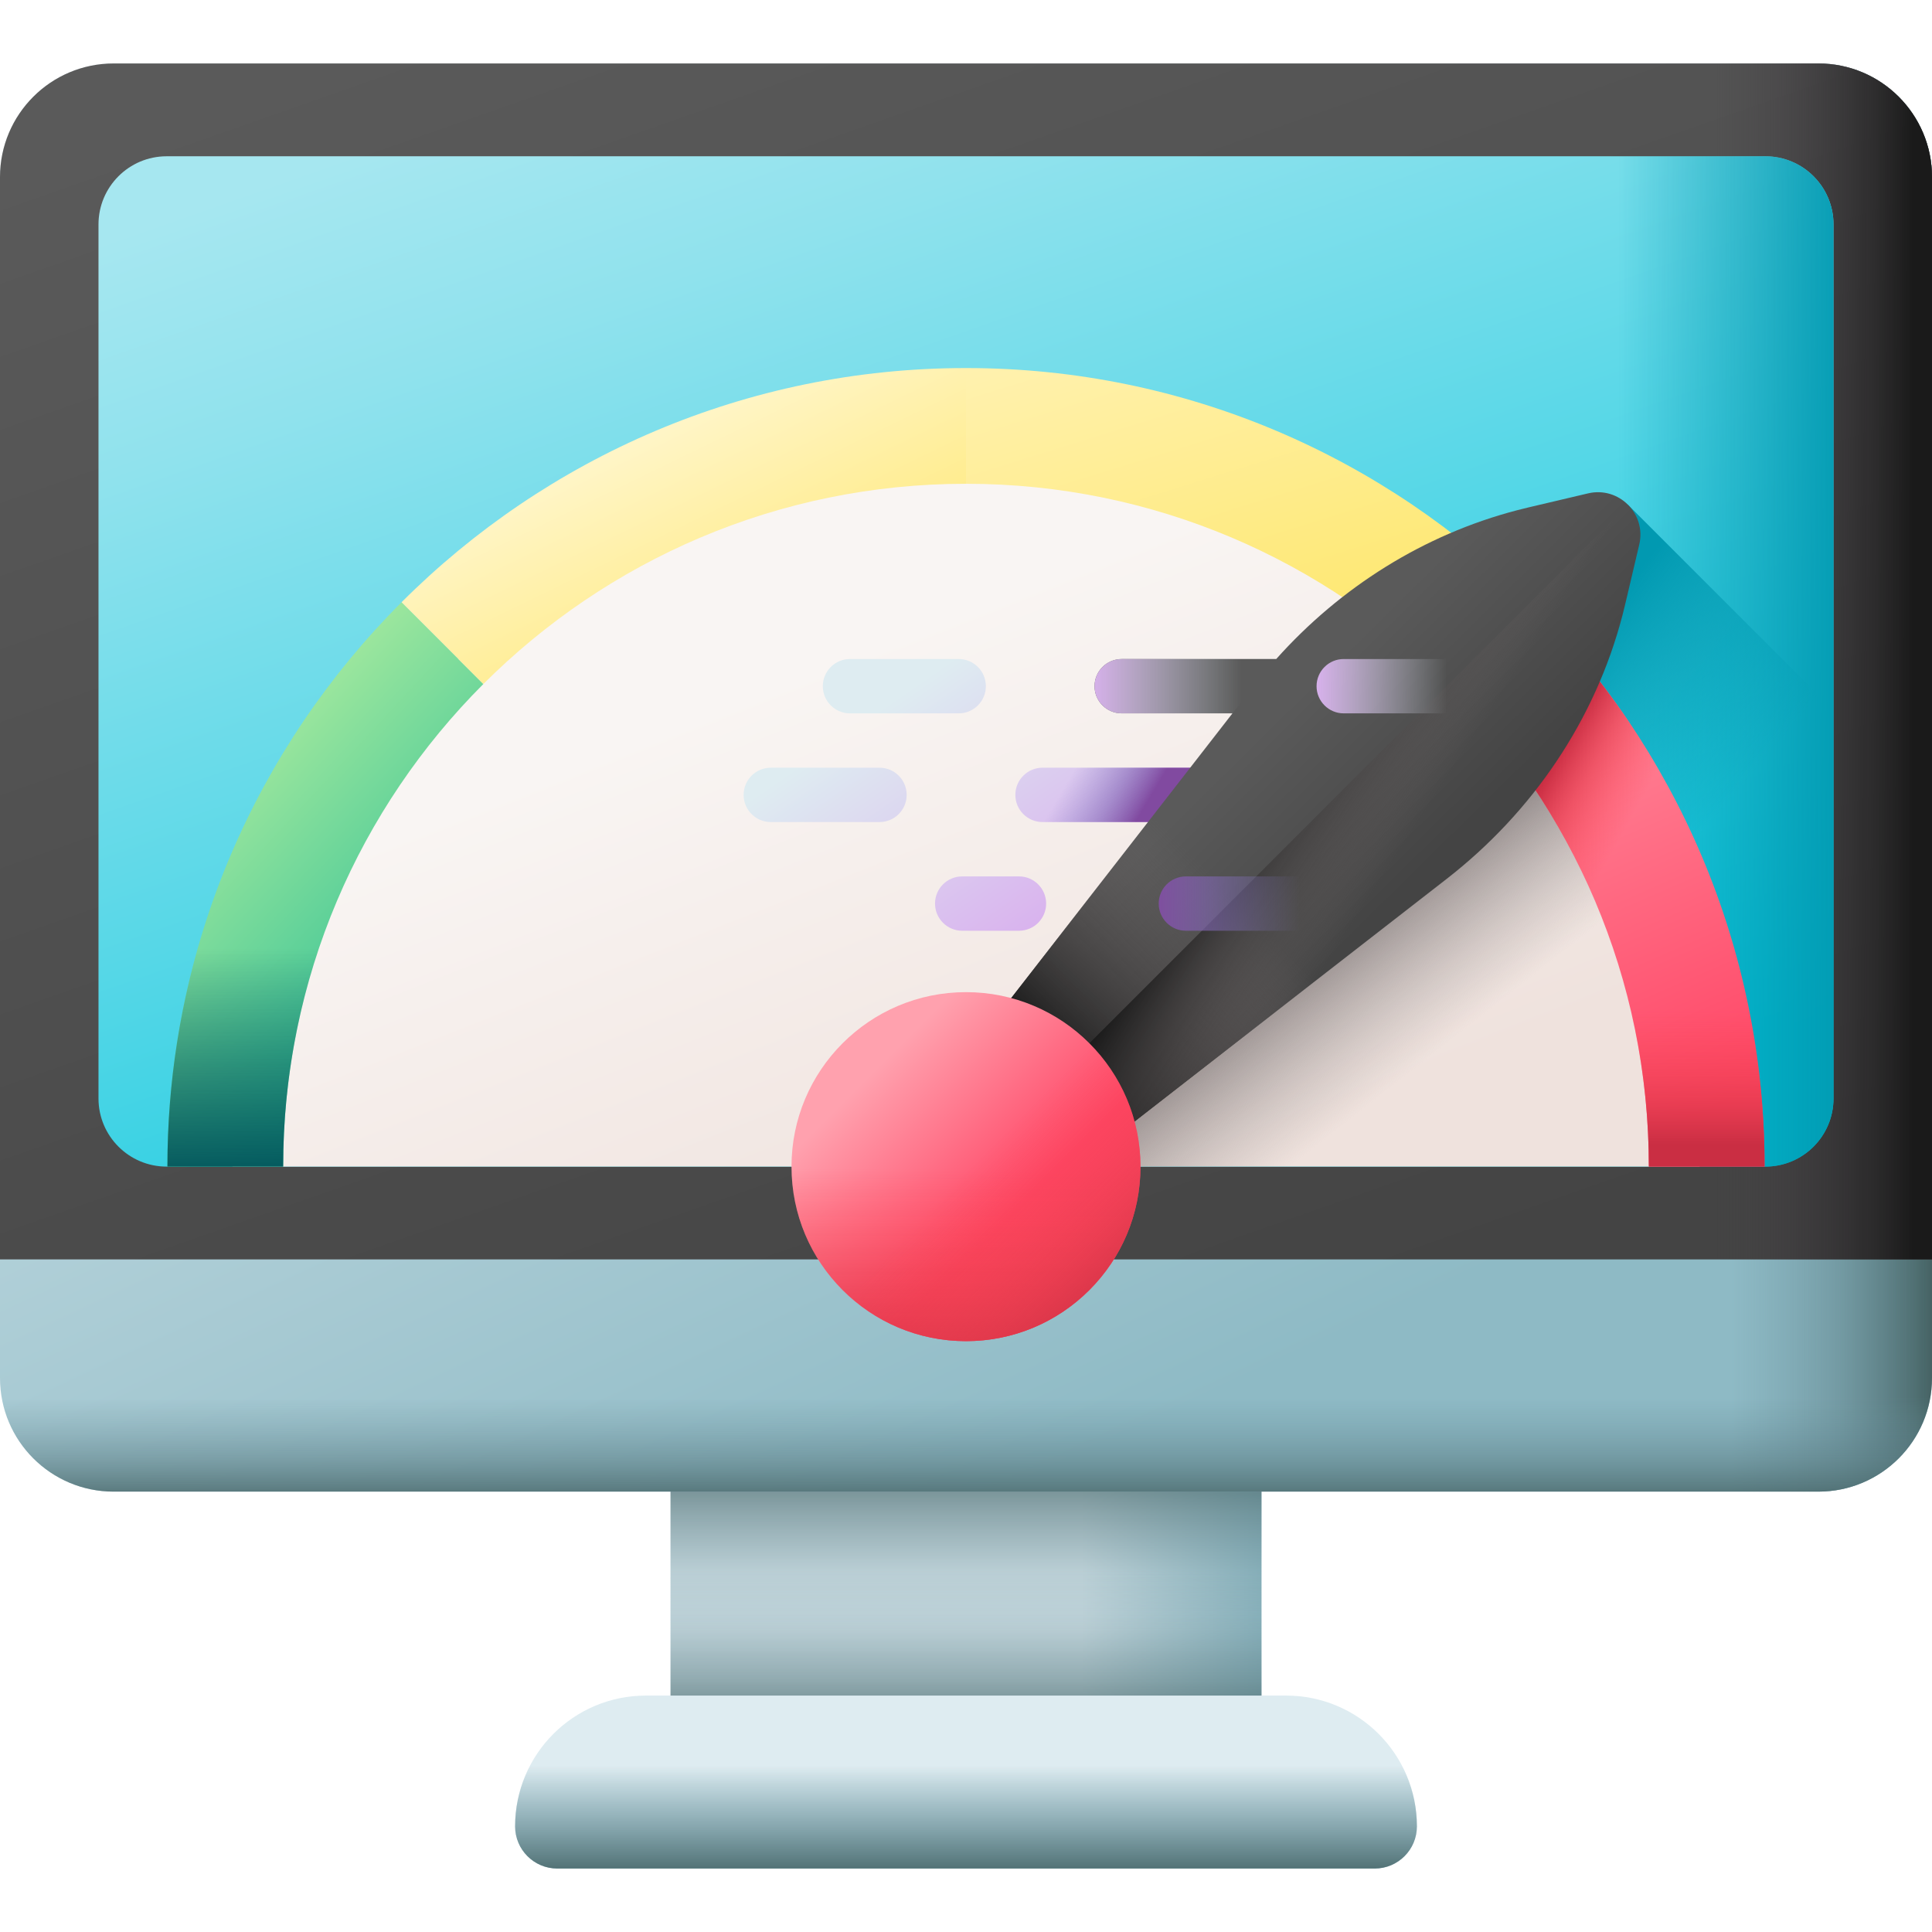
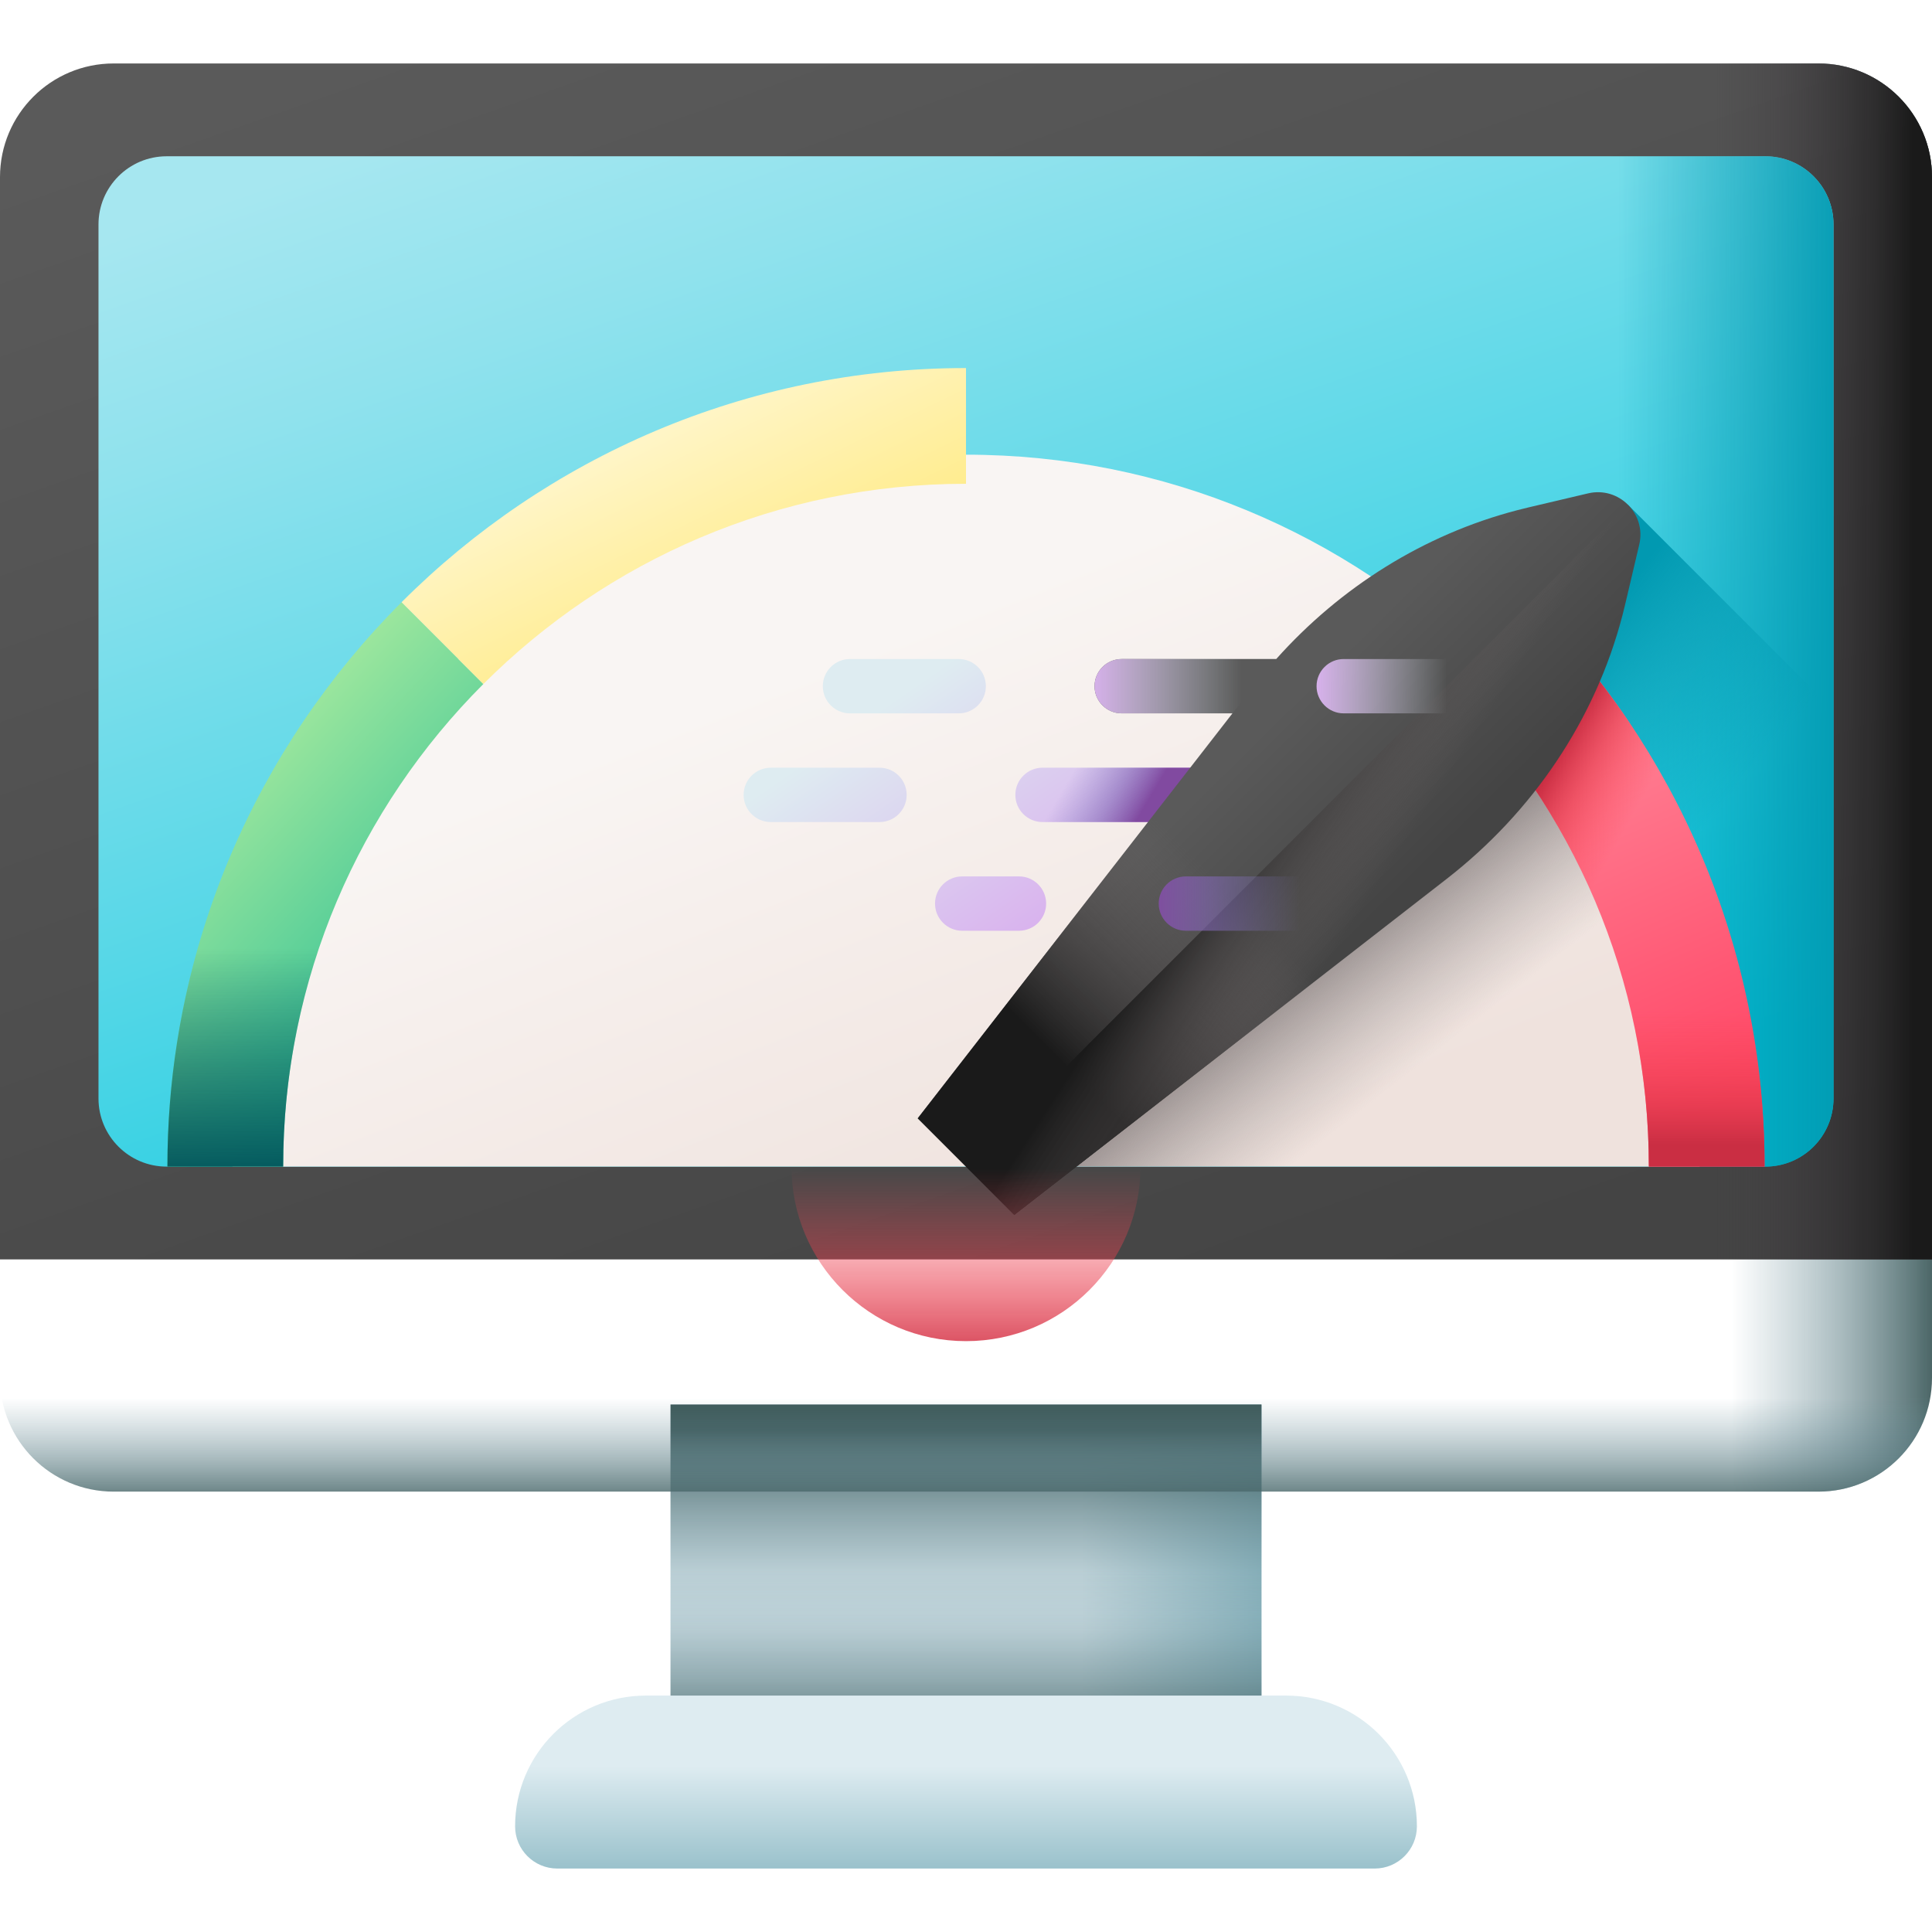
<svg xmlns="http://www.w3.org/2000/svg" xmlns:xlink="http://www.w3.org/1999/xlink" id="Capa_1" enable-background="new 0 0 510 510" height="512" viewBox="0 0 510 510" width="512">
  <linearGradient id="lg1">
    <stop offset="0" stop-color="#deecf1" />
    <stop offset="1" stop-color="#8ebac5" />
  </linearGradient>
  <linearGradient id="SVGID_1_" gradientUnits="userSpaceOnUse" x1="285.449" x2="337.198" xlink:href="#lg1" y1="418.753" y2="418.753" />
  <linearGradient id="lg2">
    <stop offset="0" stop-color="#678d98" stop-opacity="0" />
    <stop offset=".227" stop-color="#638892" stop-opacity=".227" />
    <stop offset=".522" stop-color="#597b82" stop-opacity=".522" />
    <stop offset=".853" stop-color="#476567" stop-opacity=".853" />
    <stop offset="1" stop-color="#3e5959" />
  </linearGradient>
  <linearGradient id="SVGID_00000140710902665259873890000018059560526183003567_" gradientUnits="userSpaceOnUse" x1="255" x2="255" xlink:href="#lg2" y1="430.42" y2="377.715" />
  <linearGradient id="SVGID_00000011722406494812057040000016618070890776942985_" gradientUnits="userSpaceOnUse" x1="255" x2="255" xlink:href="#lg2" y1="414.42" y2="465.244" />
  <linearGradient id="SVGID_00000020365349935693145450000016028210678358558395_" gradientUnits="userSpaceOnUse" x1="159.958" x2="329.597" xlink:href="#lg1" y1="1.846" y2="364.904" />
  <linearGradient id="SVGID_00000034070529888760014440000012142097557421224848_" gradientUnits="userSpaceOnUse" x1="457" x2="513" xlink:href="#lg2" y1="205.253" y2="205.253" />
  <linearGradient id="lg3">
    <stop offset="0" stop-color="#5a5a5a" />
    <stop offset="1" stop-color="#444" />
  </linearGradient>
  <linearGradient id="SVGID_00000018949714566759689570000008319788180497170839_" gradientUnits="userSpaceOnUse" x1="182.883" x2="315.577" xlink:href="#lg3" y1="-18.222" y2="359.447" />
  <linearGradient id="SVGID_00000005248676583156334230000001838480369977788301_" gradientUnits="userSpaceOnUse" x1="453" x2="505" y1="174.606" y2="174.606">
    <stop offset="0" stop-color="#433f43" stop-opacity="0" />
    <stop offset=".317" stop-color="#3b373b" stop-opacity=".317" />
    <stop offset=".822" stop-color="#242324" stop-opacity=".822" />
    <stop offset="1" stop-color="#1a1a1a" />
  </linearGradient>
  <linearGradient id="SVGID_00000018919830124877473500000004065131125124164500_" gradientUnits="userSpaceOnUse" x1="255" x2="255" xlink:href="#lg2" y1="368.984" y2="399.892" />
  <linearGradient id="SVGID_00000020359665597738802990000006513283990302975638_" gradientUnits="userSpaceOnUse" x1="195.284" x2="309.141" y1="4.646" y2="328.699">
    <stop offset="0" stop-color="#a6e7f0" />
    <stop offset=".171" stop-color="#90e2ed" />
    <stop offset=".529" stop-color="#56d7e7" />
    <stop offset="1" stop-color="#02c7dd" />
  </linearGradient>
  <linearGradient id="lg4">
    <stop offset="0" stop-color="#0199b1" stop-opacity="0" />
    <stop offset="1" stop-color="#0199b1" />
  </linearGradient>
  <linearGradient id="SVGID_00000171698702090627651520000013582920439515394732_" gradientUnits="userSpaceOnUse" x1="427" x2="489.032" xlink:href="#lg4" y1="174.606" y2="174.606" />
  <linearGradient id="SVGID_00000137115341088485755440000008196046397582822555_" gradientUnits="userSpaceOnUse" x1="404.619" x2="360.619" xlink:href="#lg4" y1="272.94" y2="235.94" />
  <linearGradient id="SVGID_00000149351208591453108030000013672978590037015187_" gradientUnits="userSpaceOnUse" x1="255" x2="255" xlink:href="#lg1" y1="466.132" y2="497.933" />
  <linearGradient id="SVGID_00000162333284791182416880000010337706542043475074_" gradientUnits="userSpaceOnUse" x1="255" x2="255" xlink:href="#lg2" y1="466.132" y2="497.933" />
  <linearGradient id="SVGID_00000008127910715606889580000016804134517284736690_" gradientUnits="userSpaceOnUse" x1="209.726" x2="268.726" y1="177.867" y2="326.867">
    <stop offset="0" stop-color="#f9f5f3" />
    <stop offset="1" stop-color="#efe2dd" />
  </linearGradient>
  <linearGradient id="SVGID_00000109014985978857835890000012879635079985730460_" gradientUnits="userSpaceOnUse" x1="362.457" x2="332.957" y1="290.787" y2="253.287">
    <stop offset="0" stop-color="#9e9797" stop-opacity="0" />
    <stop offset=".31" stop-color="#968f8f" stop-opacity=".31" />
    <stop offset=".785" stop-color="#827a7a" stop-opacity=".785" />
    <stop offset="1" stop-color="#766e6e" />
  </linearGradient>
  <linearGradient id="lg5">
    <stop offset="0" stop-color="#ffa1ae" />
    <stop offset="1" stop-color="#ff4565" />
  </linearGradient>
  <linearGradient id="SVGID_00000024688452546394802630000005488802411627739027_" gradientUnits="userSpaceOnUse" x1="389.642" x2="453.182" xlink:href="#lg5" y1="146.263" y2="292.079" />
  <linearGradient id="lg6">
    <stop offset="0" stop-color="#fd4755" stop-opacity="0" />
    <stop offset=".259" stop-color="#f74453" stop-opacity=".259" />
    <stop offset=".621" stop-color="#e53b4c" stop-opacity=".621" />
    <stop offset="1" stop-color="#ca2e43" />
  </linearGradient>
  <linearGradient id="SVGID_00000064351479983943042160000002327993427902854310_" gradientUnits="userSpaceOnUse" x1="420.665" x2="398.671" xlink:href="#lg6" y1="234.044" y2="221.825" />
  <linearGradient id="lg7">
    <stop offset="0" stop-color="#fff5c6" />
    <stop offset="1" stop-color="#fee45a" />
  </linearGradient>
  <linearGradient id="SVGID_00000176031027692566144830000018054981895845253510_" gradientUnits="userSpaceOnUse" x1="299.282" x2="348.159" xlink:href="#lg7" y1="46.147" y2="203.368" />
  <linearGradient id="SVGID_00000156548782489440779310000005115079471769679000_" gradientUnits="userSpaceOnUse" x1="54.339" x2="130.912" y1="214.252" y2="285.123">
    <stop offset="0" stop-color="#9be69d" />
    <stop offset="1" stop-color="#0bb494" />
  </linearGradient>
  <linearGradient id="SVGID_00000035496984772364749540000015529391665754854551_" gradientUnits="userSpaceOnUse" x1="173.905" x2="214.636" xlink:href="#lg7" y1="114.471" y2="198.376" />
  <linearGradient id="SVGID_00000057107835101524400120000008311398589688312973_" gradientUnits="userSpaceOnUse" x1="427.541" x2="427.541" xlink:href="#lg6" y1="266.23" y2="302.11" />
  <linearGradient id="SVGID_00000124155848201679438600000009415656008346493585_" gradientUnits="userSpaceOnUse" x1="82.459" x2="82.459" y1="250.345" y2="313.093">
    <stop offset="0" stop-color="#01525a" stop-opacity="0" />
    <stop offset="1" stop-color="#01525a" />
  </linearGradient>
  <linearGradient id="lg8">
    <stop offset="0" stop-color="#deecf1" />
    <stop offset="1" stop-color="#d9b1ee" />
  </linearGradient>
  <linearGradient id="SVGID_00000018939531966938781860000017419148023378371972_" gradientUnits="userSpaceOnUse" x1="239.482" x2="281.112" xlink:href="#lg8" y1="182.23" y2="242.31" />
  <linearGradient id="SVGID_00000103262799236810916430000012146252527460681893_" gradientUnits="userSpaceOnUse" x1="211.924" x2="253.554" xlink:href="#lg8" y1="201.325" y2="261.405" />
  <linearGradient id="SVGID_00000115473273845849386530000001266404101005132685_" gradientUnits="userSpaceOnUse" x1="284.362" x2="325.992" xlink:href="#lg8" y1="151.132" y2="211.212" />
  <linearGradient id="lg9">
    <stop offset="0" stop-color="#8379c1" stop-opacity="0" />
    <stop offset=".283" stop-color="#8374be" stop-opacity=".283" />
    <stop offset=".586" stop-color="#8268b5" stop-opacity=".586" />
    <stop offset=".898" stop-color="#8152a6" stop-opacity=".898" />
    <stop offset="1" stop-color="#814aa0" />
  </linearGradient>
  <linearGradient id="SVGID_00000008856658105734772690000009577679048770904721_" gradientUnits="userSpaceOnUse" x1="291.496" x2="309.496" xlink:href="#lg9" y1="189.955" y2="200.622" />
  <linearGradient id="SVGID_00000149359650034619773160000000548417466390643633_" gradientUnits="userSpaceOnUse" x1="227.997" x2="269.628" xlink:href="#lg8" y1="190.188" y2="250.268" />
  <linearGradient id="SVGID_00000000914471485836968510000002458231447949001910_" gradientUnits="userSpaceOnUse" x1="323.945" x2="363.21" xlink:href="#lg3" y1="202.029" y2="241.767" />
  <linearGradient id="lg10">
    <stop offset="0" stop-color="#766e6e" stop-opacity="0" />
    <stop offset="1" stop-color="#1a1a1a" />
  </linearGradient>
  <linearGradient id="SVGID_00000071545976833414989330000008092269491258584982_" gradientTransform="matrix(.707 .707 -.707 .707 -2463.972 -791.137)" gradientUnits="userSpaceOnUse" x1="2699.785" x2="2699.785" xlink:href="#lg10" y1="-1245.808" y2="-1182.951" />
  <linearGradient id="SVGID_00000120555844609447534280000014054572260330966169_" gradientTransform="matrix(.707 .707 -.707 .707 -2463.972 -791.137)" gradientUnits="userSpaceOnUse" x1="2725.075" x2="2684.751" xlink:href="#lg10" y1="-1272.431" y2="-1263.877" />
  <linearGradient id="lg11">
    <stop offset="0" stop-color="#deecf1" stop-opacity="0" />
    <stop offset="1" stop-color="#d9b1ee" />
  </linearGradient>
  <linearGradient id="SVGID_00000087405680804582486400000002747969643348293303_" gradientUnits="userSpaceOnUse" x1="382" x2="347" xlink:href="#lg11" y1="181.137" y2="181.137" />
  <linearGradient id="SVGID_00000075876959994167108960000007023760756814339211_" gradientUnits="userSpaceOnUse" x1="343" x2="303.665" xlink:href="#lg9" y1="238.521" y2="238.521" />
  <linearGradient id="SVGID_00000111173215116863407700000012422325467801985922_" gradientUnits="userSpaceOnUse" x1="230.21" x2="267.255" xlink:href="#lg5" y1="283.174" y2="320.219" />
  <linearGradient id="SVGID_00000062185660493243650050000004460143863036974728_" gradientUnits="userSpaceOnUse" x1="255" x2="255" xlink:href="#lg6" y1="308.547" y2="362.734" />
  <linearGradient id="SVGID_00000056423116039058014140000007780858054222205343_" gradientTransform="matrix(.707 -.707 .707 .707 2313.646 -1134.189)" gradientUnits="userSpaceOnUse" x1="-2475.438" x2="-2475.438" xlink:href="#lg6" y1="-435.344" y2="-378.306" />
  <linearGradient id="SVGID_00000183941850592147401140000013687800695052087168_" gradientUnits="userSpaceOnUse" x1="327.667" x2="287.665" xlink:href="#lg11" y1="181.137" y2="181.137" />
  <g>
    <g>
      <path d="m177 370.753h156v96h-156z" fill="url(#SVGID_1_)" />
      <path d="m177 370.753h156v96h-156z" fill="url(#SVGID_00000140710902665259873890000018059560526183003567_)" />
      <path d="m177 370.753h156v96h-156z" fill="url(#SVGID_00000011722406494812057040000016618070890776942985_)" />
      <g>
-         <path d="m480 393.753h-450c-16.569 0-30-13.431-30-30v-317c0-16.569 13.431-30 30-30h450c16.569 0 30 13.431 30 30v317c0 16.569-13.431 30-30 30z" fill="url(#SVGID_00000020365349935693145450000016028210678358558395_)" />
        <path d="m480 16.753h-183v377h183c16.569 0 30-13.431 30-30v-317c0-16.569-13.431-30-30-30z" fill="url(#SVGID_00000034070529888760014440000012142097557421224848_)" />
        <path d="m480 16.753h-450c-16.569 0-30 13.431-30 30v285.706h510v-285.706c0-16.569-13.431-30-30-30z" fill="url(#SVGID_00000018949714566759689570000008319788180497170839_)" />
        <path d="m480 16.753h-183v315.706h213v-285.706c0-16.569-13.431-30-30-30z" fill="url(#SVGID_00000005248676583156334230000001838480369977788301_)" />
        <path d="m0 347.753v16c0 16.569 13.431 30 30 30h450c16.569 0 30-13.431 30-30v-16z" fill="url(#SVGID_00000018919830124877473500000004065131125124164500_)" />
      </g>
      <g>
        <path d="m466 41.253h-422c-9.941 0-18 8.059-18 18v230.706c0 9.941 8.059 18 18 18h422c9.941 0 18-8.059 18-18v-230.706c0-9.941-8.059-18-18-18z" fill="url(#SVGID_00000020359665597738802990000006513283990302975638_)" />
        <path d="m297 307.959h169c9.941 0 18-8.059 18-18v-230.706c0-9.941-8.059-18-18-18h-169z" fill="url(#SVGID_00000171698702090627651520000013582920439515394732_)" />
        <path d="m484 187.496-54.266-54.266-174.729 174.729h210.995c9.941 0 18-8.059 18-18z" fill="url(#SVGID_00000137115341088485755440000008196046397582822555_)" />
      </g>
      <g>
        <path d="m362.889 493.247h-215.778c-6.151 0-11.137-4.986-11.137-11.137 0-19.064 15.455-34.519 34.519-34.519h169.015c19.064 0 34.519 15.455 34.519 34.519-.001 6.151-4.987 11.137-11.138 11.137z" fill="url(#SVGID_00000149351208591453108030000013672978590037015187_)" />
-         <path d="m362.889 493.247h-215.778c-6.151 0-11.137-4.986-11.137-11.137 0-19.064 15.455-34.519 34.519-34.519h169.015c19.064 0 34.519 15.455 34.519 34.519-.001 6.151-4.987 11.137-11.138 11.137z" fill="url(#SVGID_00000162333284791182416880000010337706542043475074_)" />
      </g>
    </g>
    <path d="m61.352 307.959h387.297c-3.074-104.313-88.592-187.933-193.649-187.933s-190.575 83.62-193.648 187.933z" fill="url(#SVGID_00000008127910715606889580000016804134517284736690_)" />
    <path d="m389.053 173.91-134.048 134.049h193.643c-1.551-52.657-24.118-100.032-59.595-134.049z" fill="url(#SVGID_00000109014985978857835890000012879635079985730460_)" />
    <g>
      <g>
        <g>
          <path d="m435.259 307.963h30.548c0-58.12-23.642-110.821-61.814-148.993l-21.591 21.591c32.641 32.64 52.857 77.705 52.857 127.402z" fill="url(#SVGID_00000024688452546394802630000005488802411627739027_)" />
          <path d="m435.259 307.963h30.548c0-58.12-23.642-110.821-61.814-148.993l-21.591 21.591c32.641 32.64 52.857 77.705 52.857 127.402z" fill="url(#SVGID_00000064351479983943042160000002327993427902854310_)" />
-           <path d="m382.403 180.561 21.591-21.591c-38.173-38.171-90.874-61.813-148.994-61.813v30.548c49.697 0 94.762 20.216 127.403 52.856z" fill="url(#SVGID_00000176031027692566144830000018054981895845253510_)" />
          <path d="m44.193 307.963h30.548c0-49.697 20.216-94.762 52.856-127.402l-21.591-21.591c-38.171 38.172-61.813 90.874-61.813 148.993z" fill="url(#SVGID_00000156548782489440779310000005115079471769679000_)" />
          <path d="m255 127.705v-30.548c-58.12 0-110.821 23.642-148.993 61.814l21.591 21.591c32.64-32.641 77.704-52.857 127.402-52.857z" fill="url(#SVGID_00000035496984772364749540000015529391665754854551_)" />
        </g>
        <path d="m465.806 307.959h-30.548c0-46.103-17.4-88.223-45.981-120.127h38.857c23.742 34.104 37.672 75.527 37.672 120.127z" fill="url(#SVGID_00000057107835101524400120000008311398589688312973_)" />
        <path d="m120.723 187.832c-28.581 31.904-45.981 74.024-45.981 120.127h-30.548c0-44.6 13.93-86.023 37.672-120.127z" fill="url(#SVGID_00000124155848201679438600000009415656008346493585_)" />
        <g>
          <path d="m224.378 188.31h28.692c3.962 0 7.173-3.212 7.173-7.173 0-3.962-3.212-7.173-7.173-7.173h-28.692c-3.962 0-7.173 3.211-7.173 7.173-.001 3.961 3.211 7.173 7.173 7.173z" fill="url(#SVGID_00000018939531966938781860000017419148023378371972_)" />
          <path d="m232.162 202.656h-28.692c-3.962 0-7.173 3.212-7.173 7.173 0 3.962 3.212 7.173 7.173 7.173h28.693c3.962 0 7.173-3.211 7.173-7.173-.001-3.962-3.212-7.173-7.174-7.173z" fill="url(#SVGID_00000103262799236810916430000012146252527460681893_)" />
          <path d="m374.865 202.656h-99.664c-3.962 0-7.173 3.212-7.173 7.173 0 3.962 3.212 7.173 7.173 7.173h99.664c3.962 0 7.173-3.211 7.173-7.173s-3.211-7.173-7.173-7.173z" fill="url(#SVGID_00000115473273845849386530000001266404101005132685_)" />
          <path d="m374.865 202.656h-99.664c-3.962 0-7.173 3.212-7.173 7.173 0 3.962 3.212 7.173 7.173 7.173h99.664c3.962 0 7.173-3.211 7.173-7.173s-3.211-7.173-7.173-7.173z" fill="url(#SVGID_00000008856658105734772690000009577679048770904721_)" />
          <path d="m268.981 231.348h-14.985c-3.962 0-7.173 3.212-7.173 7.173s3.212 7.173 7.173 7.173h14.985c3.962 0 7.173-3.212 7.173-7.173s-3.211-7.173-7.173-7.173z" fill="url(#SVGID_00000149359650034619773160000000548417466390643633_)" />
        </g>
        <g>
          <path d="m419.213 130.238-15.671 3.691c-1 .235-1.997.483-2.99.741-24.701 6.426-46.724 20.333-63.658 39.294h-40.787c-3.962 0-7.173 3.211-7.173 7.173s3.212 7.173 7.173 7.173h29.228l-83.083 106.908 25.492 25.492 114.136-88.7c22.599-17.562 39.206-41.901 46.412-69.599.258-.993.505-1.99.741-2.99l3.691-15.67c1.915-8.126-5.386-15.426-13.511-13.513z" fill="url(#SVGID_00000000914471485836968510000002458231447949001910_)" />
          <path d="m382.509 231.502c-6.134-10.211-13.593-19.847-22.396-28.651-8.803-8.803-18.44-16.263-28.651-22.396-.166.212-.342.414-.507.627l-88.7 114.136 25.492 25.492 114.136-88.7c.211-.166.414-.341.626-.508z" fill="url(#SVGID_00000071545976833414989330000008092269491258584982_)" />
          <path d="m267.746 320.709 114.136-88.7c22.599-17.562 39.206-41.901 46.412-69.599.258-.993.505-1.989.741-2.99l3.691-15.671c.957-4.062-.39-7.919-2.991-10.52l-174.735 174.735z" fill="url(#SVGID_00000120555844609447534280000014054572260330966169_)" />
        </g>
      </g>
      <path d="m354.711 188.31h28.692c3.962 0 7.173-3.212 7.173-7.173 0-3.962-3.212-7.173-7.173-7.173h-28.692c-3.962 0-7.173 3.211-7.173 7.173 0 3.961 3.211 7.173 7.173 7.173z" fill="url(#SVGID_00000087405680804582486400000002747969643348293303_)" />
      <path d="m313.044 245.694h28.692c3.962 0 7.173-3.212 7.173-7.173 0-3.962-3.212-7.173-7.173-7.173h-28.692c-3.962 0-7.173 3.211-7.173 7.173s3.212 7.173 7.173 7.173z" fill="url(#SVGID_00000075876959994167108960000007023760756814339211_)" />
      <g>
-         <circle cx="255" cy="307.964" fill="url(#SVGID_00000111173215116863407700000012422325467801985922_)" r="46.063" />
        <path d="m208.937 307.964c0 25.44 20.623 46.063 46.063 46.063s46.063-20.623 46.063-46.063c0-5.51-.971-10.792-2.745-15.689h-86.637c-1.774 4.897-2.744 10.179-2.744 15.689z" fill="url(#SVGID_00000062185660493243650050000004460143863036974728_)" />
-         <path d="m222.428 340.535c17.989 17.989 47.154 17.989 65.143 0s17.989-47.154 0-65.143c-3.896-3.896-8.317-6.945-13.035-9.153l-61.262 61.262c2.21 4.717 5.258 9.138 9.154 13.034z" fill="url(#SVGID_00000056423116039058014140000007780858054222205343_)" />
      </g>
      <path d="m288.936 181.136c0 3.962 3.212 7.173 7.173 7.173h29.228l11.558-14.346h-40.786c-3.962 0-7.173 3.212-7.173 7.173z" fill="url(#SVGID_00000183941850592147401140000013687800695052087168_)" />
    </g>
  </g>
</svg>